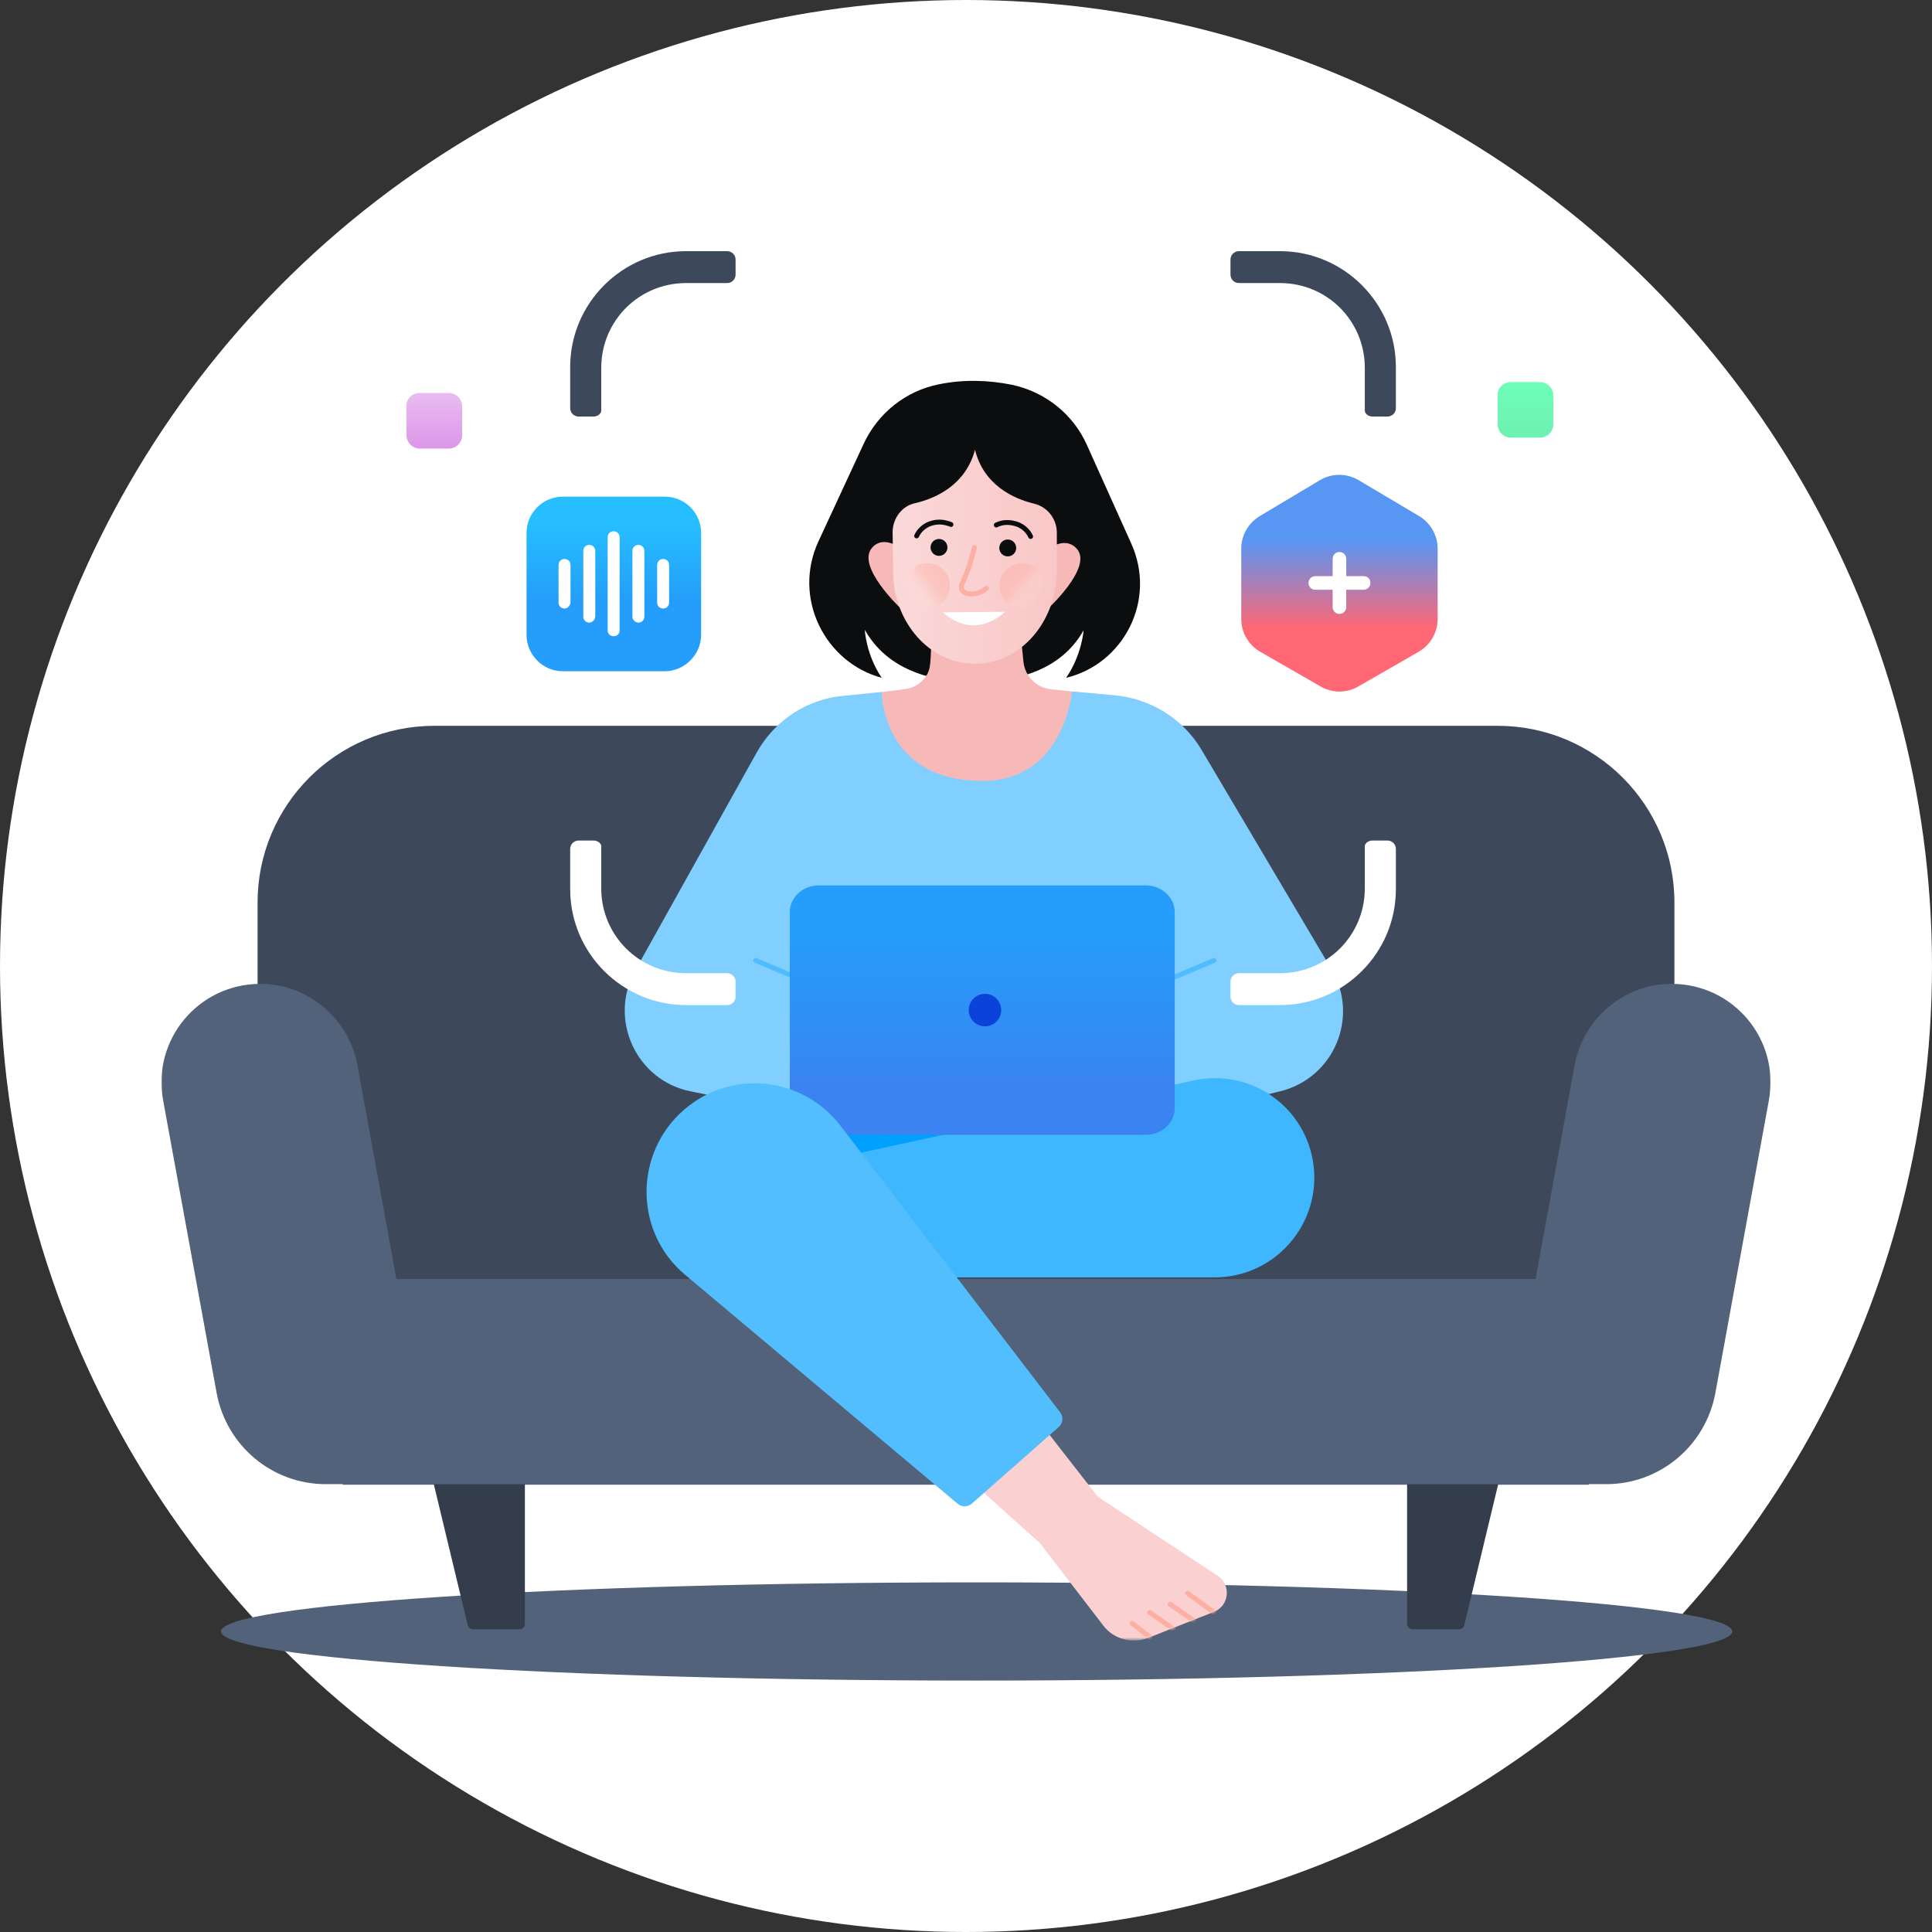
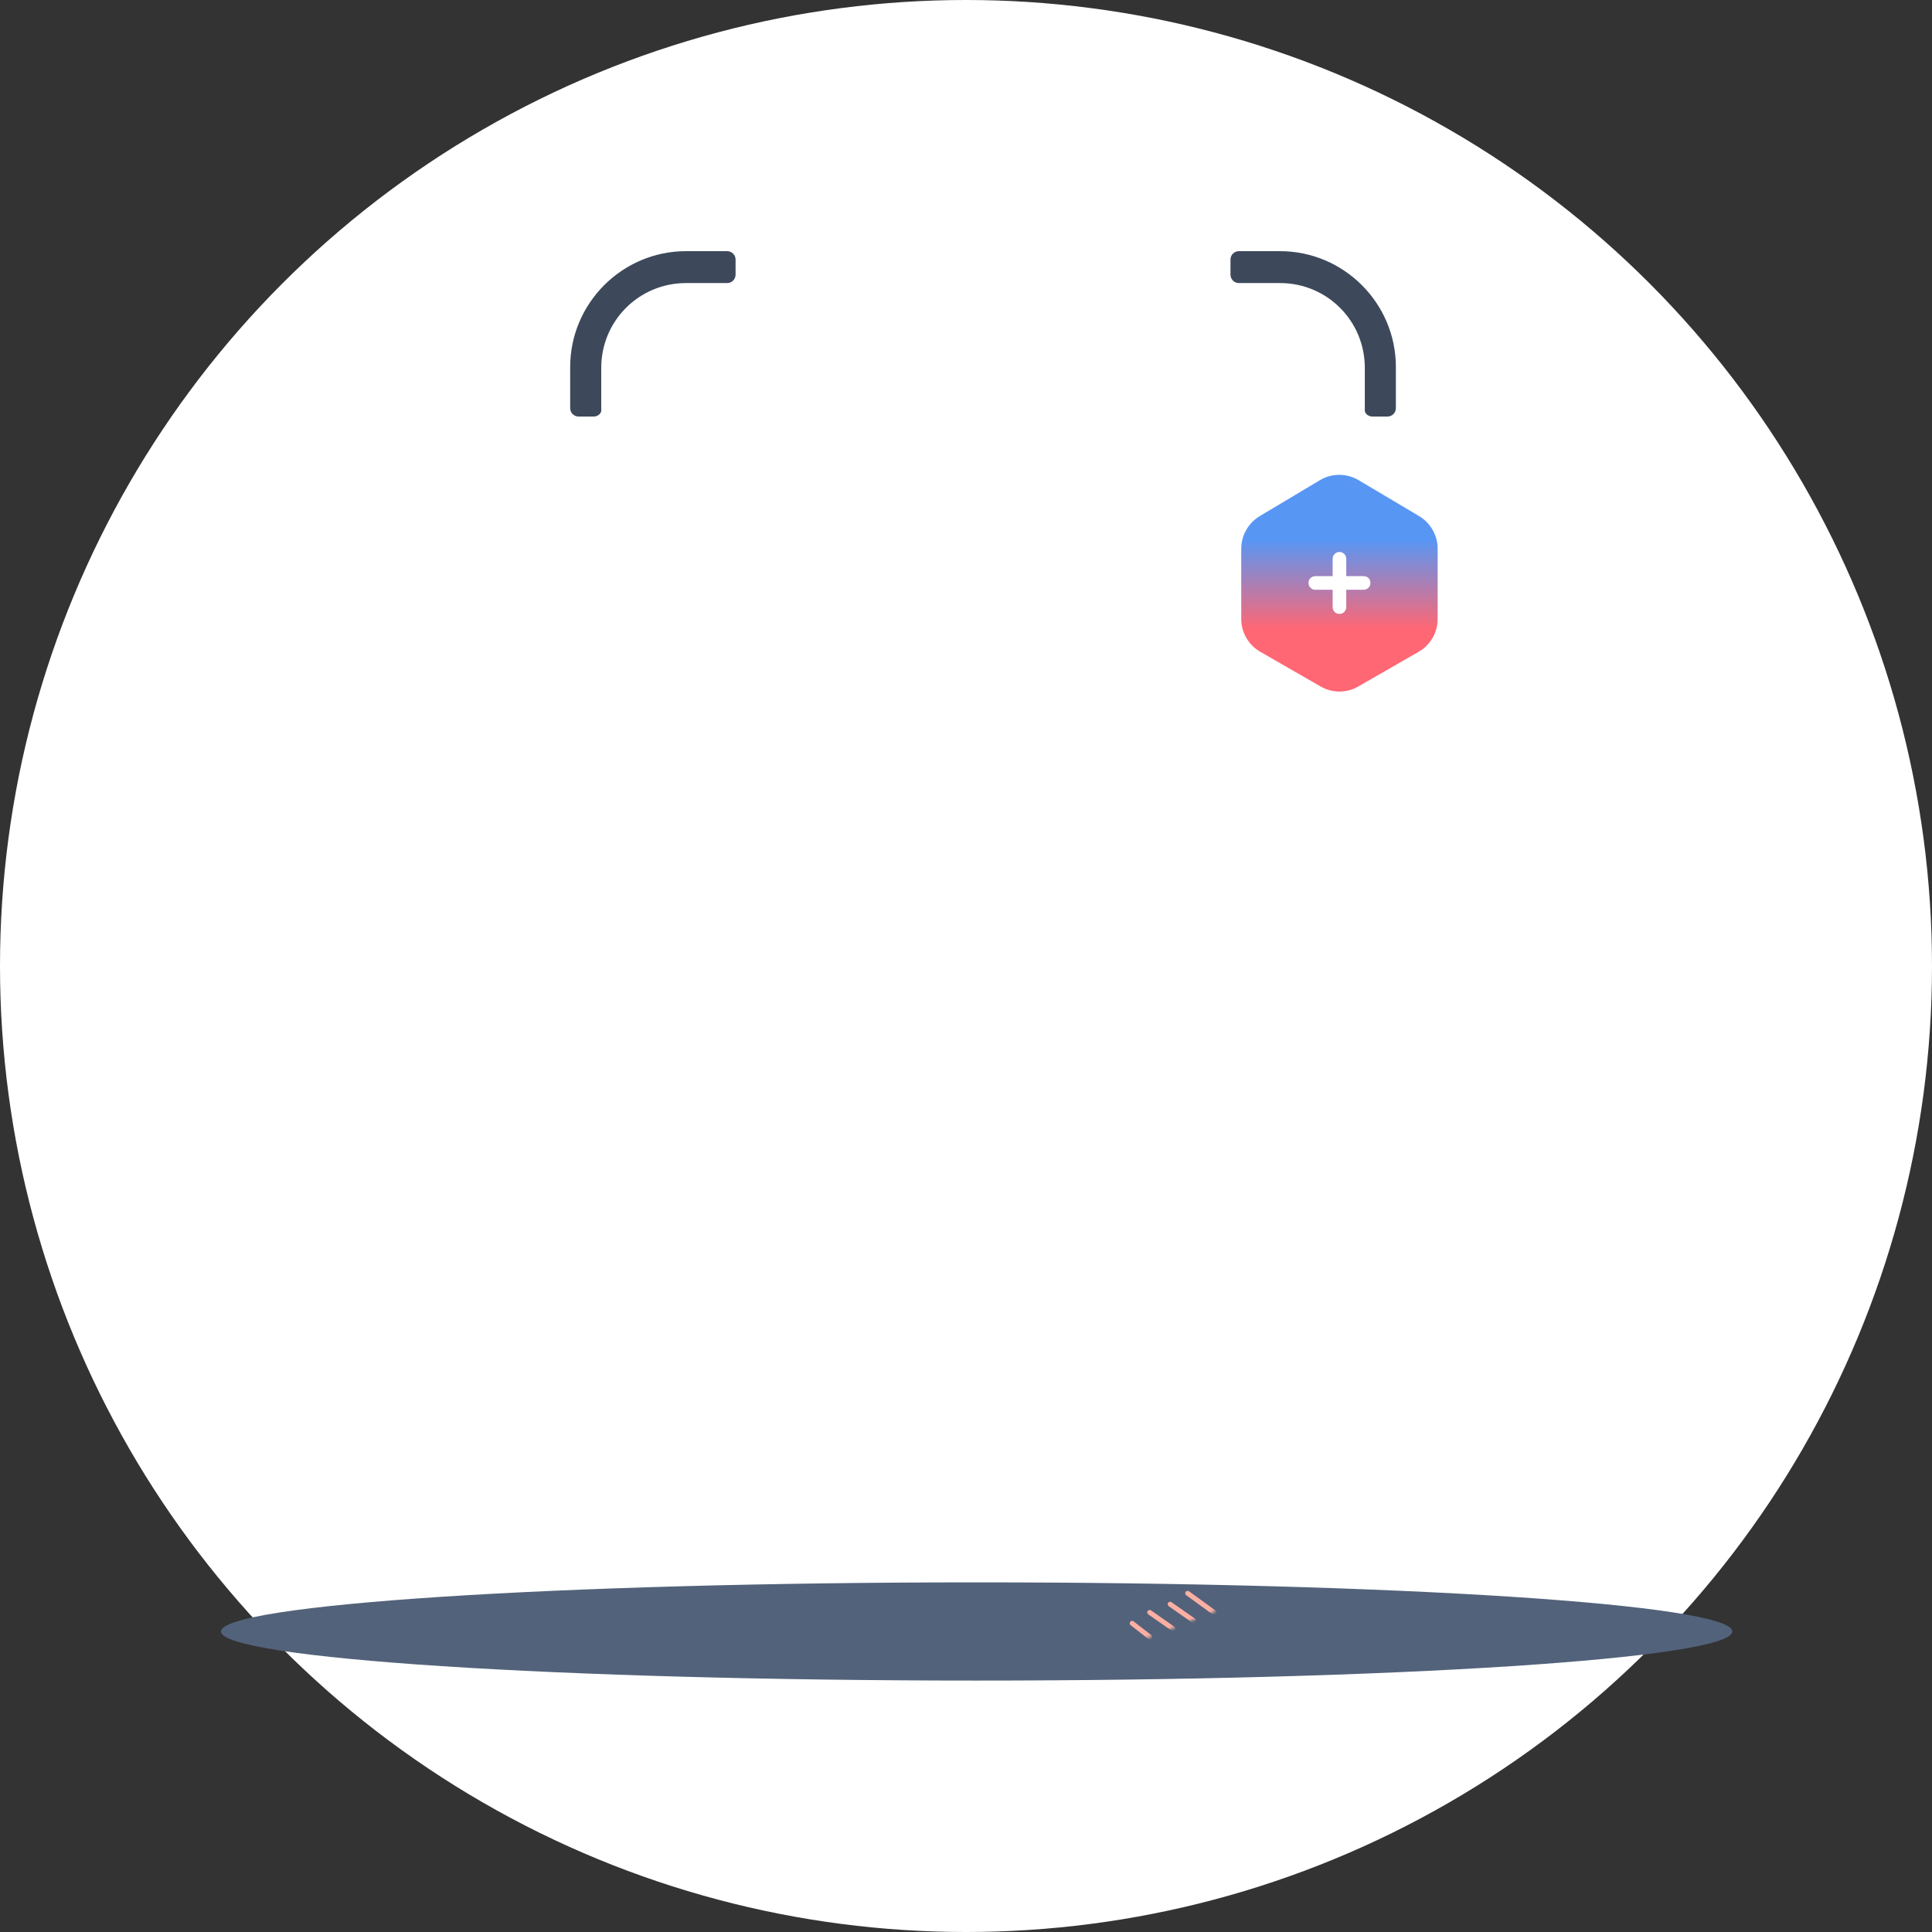
<svg xmlns="http://www.w3.org/2000/svg" viewBox="0 0 600 600" fill="none">
  <rect x="0" y="0" width="600" height="600" fill="#333333" stroke="none" />
  <circle cx="300" cy="300" r="300" fill="white" />
  <path d="M303.305 521.915C432.908 521.915 537.971 515.088 537.971 506.666C537.971 498.244 432.908 491.417 303.305 491.417C173.702 491.417 68.638 498.244 68.638 506.666C68.638 515.088 173.702 521.915 303.305 521.915Z" fill="#52627A" />
  <mask id="mask0_410_120" style="mask-type:luminance" maskUnits="userSpaceOnUse" x="50" y="96" width="500" height="414">
-     <path d="M550 96.637H50V509.377H550V96.637Z" fill="white" />
-   </mask>
+     </mask>
  <g mask="url(#mask0_410_120)">
    <path d="M351.254 168.647L337.53 138.149C333.294 128.661 324.653 121.714 314.318 119.511C306.862 117.986 299.069 117.817 291.613 119.342C281.278 121.375 272.636 128.322 268.231 137.81L254.168 168.139C246.035 185.76 256.202 205.753 273.823 210.497C268.909 203.212 268.571 195.587 268.571 195.587C275.687 208.295 289.411 211.006 297.035 211.514H302.456H307.879C315.503 211.006 329.397 208.464 336.513 195.757C336.513 195.757 336.005 203.381 331.091 210.497C348.882 206.262 359.387 186.438 351.254 168.647Z" fill="#0B0D0F" />
    <path d="M465.113 412.803H134.887C104.558 412.803 79.99 388.234 79.99 357.906V280.305C79.99 249.977 104.558 225.409 134.887 225.409H465.113C495.443 225.409 520.01 249.977 520.01 280.305V357.906C519.84 388.234 495.273 412.803 465.113 412.803Z" fill="#3D495B" />
    <path d="M134.717 460.919L110.996 330.795C108.286 316.224 95.578 305.549 80.837 305.549C61.691 305.549 47.12 322.832 50.678 341.808L67.282 432.625C70.332 449.059 84.565 460.919 101.169 460.919H134.717Z" fill="#52627A" />
    <path d="M465.283 460.919L489.004 330.795C491.716 316.224 504.423 305.549 519.164 305.549C538.31 305.549 552.881 322.832 549.324 341.808L532.718 432.625C529.669 449.059 515.436 460.919 498.832 460.919H465.283Z" fill="#52627A" />
    <path d="M493.409 397.214H106.422V461.091H493.409V397.214Z" fill="#52627A" />
    <path d="M134.717 460.921L145.247 504.692C145.431 505.455 146.112 505.99 146.895 505.99H161.318C162.254 505.99 163.011 505.232 163.011 504.296V460.921H134.717Z" fill="#333D4C" />
    <path d="M465.283 460.921L454.751 504.692C454.569 505.455 453.887 505.99 453.104 505.99H438.682C437.746 505.99 436.988 505.232 436.988 504.296V460.921H465.283Z" fill="#333D4C" />
    <path d="M235.021 299.788L285.851 319.105" stroke="#3D495B" stroke-width="2.013" stroke-miterlimit="10" />
-     <path d="M379.21 295.721L334.141 319.103" stroke="#3D495B" stroke-width="2.013" stroke-miterlimit="10" />
-     <path d="M316.153 188.641L317.848 205.585C318.357 210.159 321.914 213.548 326.32 214.056L337.037 215.206C337.037 215.206 329.624 243.825 304.209 243.825C273.034 243.825 271.38 215.206 271.38 215.206L280.742 214.056C283.776 213.792 286.401 212.09 287.892 209.509C288.759 208.012 288.917 206.239 289.005 204.512L289.552 193.555L316.153 188.641Z" fill="#F7B8B8" />
    <path d="M413.577 301.147C422.219 315.887 414.256 334.864 397.481 338.931L353.259 349.605H266.848L214.493 338.931C197.55 335.542 188.909 316.566 197.21 301.485L234.995 233.712C240.586 223.716 250.582 217.108 261.934 216.091L273.794 214.905C273.794 214.905 273.794 242.522 305.14 242.522C330.555 242.522 332.927 214.735 332.927 214.735L346.143 215.921C357.326 216.938 367.491 223.207 373.252 233.034L413.577 301.147Z" fill="url(#paint0_linear_410_120)" />
-     <path d="M289.919 449.568L322.958 479.219L342.613 504.803C345.832 509.039 351.423 510.564 356.507 508.701L377.009 500.568C381.753 498.704 382.43 492.266 378.194 489.386L340.919 464.817L312.285 428.051L289.919 449.568Z" fill="#FAD0D0" />
    <path d="M325.33 189.149C325.33 189.149 339.394 176.272 334.48 170.511C330.582 165.936 324.483 171.189 324.483 171.189L325.33 189.149Z" fill="#F7B8B8" />
    <path d="M279.753 188.979C279.753 188.979 265.859 175.932 270.773 170.172C274.67 165.597 280.77 171.019 280.77 171.019L279.753 188.979Z" fill="#F7B8B8" />
    <path d="M302.626 206.093C288.732 206.093 277.55 193.385 277.38 177.797L277.21 165.259C277.21 161.023 280.091 157.126 284.158 156.279C290.766 154.754 299.916 150.519 302.796 139.675C305.506 150.688 314.825 154.924 321.264 156.449C325.33 157.465 328.21 161.193 328.21 165.429V177.458C328.042 193.385 316.688 206.262 302.626 206.093Z" fill="url(#paint1_linear_410_120)" />
    <path d="M302.626 170.001C302.626 170.001 301.101 176.609 298.898 181.014C297.035 184.911 303.134 185.589 306.353 182.709" stroke="#FCAFA2" stroke-width="1.51" stroke-miterlimit="10" stroke-linecap="round" stroke-linejoin="round" />
    <path d="M292.8 190.165C303.135 199.314 312.115 189.996 312.115 189.996L292.8 190.165Z" fill="white" />
    <path d="M291.613 172.374C292.922 172.374 293.985 171.312 293.985 170.002C293.985 168.692 292.922 167.63 291.613 167.63C290.303 167.63 289.24 168.692 289.24 170.002C289.24 171.312 290.303 172.374 291.613 172.374Z" fill="#0B0D0F" stroke="#0B0D0F" stroke-width="0.503" stroke-miterlimit="10" />
    <path d="M312.963 172.542C314.273 172.542 315.335 171.48 315.335 170.17C315.335 168.86 314.273 167.798 312.963 167.798C311.651 167.798 310.591 168.86 310.591 170.17C310.591 171.48 311.651 172.542 312.963 172.542Z" fill="#0B0D0F" stroke="#0B0D0F" stroke-width="0.503" stroke-miterlimit="10" />
    <path d="M284.667 166.443C285.514 164.58 287.377 162.885 289.749 162.377C291.783 161.869 293.647 162.208 295.34 162.885" stroke="#0B0D0F" stroke-width="1.51" stroke-miterlimit="10" stroke-linecap="round" stroke-linejoin="round" />
    <path d="M320.077 166.613C319.231 164.749 317.367 163.055 314.995 162.547C312.961 162.038 311.098 162.208 309.402 163.055" stroke="#0B0D0F" stroke-width="1.51" stroke-miterlimit="10" stroke-linecap="round" stroke-linejoin="round" />
    <path d="M288.055 188.81C291.892 188.81 295.001 185.7 295.001 181.863C295.001 178.027 291.892 174.917 288.055 174.917C284.219 174.917 281.107 178.027 281.107 181.863C281.107 185.7 284.219 188.81 288.055 188.81Z" fill="url(#paint2_linear_410_120)" />
    <path d="M317.367 188.81C321.204 188.81 324.313 185.7 324.313 181.863C324.313 178.027 321.204 174.917 317.367 174.917C313.53 174.917 310.419 178.027 310.419 181.863C310.419 185.7 313.53 188.81 317.367 188.81Z" fill="url(#paint3_linear_410_120)" />
    <path d="M206.472 208.463H174.788C168.558 208.463 163.521 203.293 163.521 197.195V165.512C163.521 159.282 168.558 154.244 174.788 154.244H206.472C212.702 154.244 217.739 159.282 217.739 165.512V197.195C217.739 203.293 212.569 208.463 206.472 208.463Z" fill="url(#paint4_linear_410_120)" />
    <path d="M190.564 197.594C189.504 197.594 188.709 196.798 188.709 195.738V166.839C188.709 165.778 189.504 164.983 190.564 164.983C191.625 164.983 192.419 165.778 192.419 166.839V195.87C192.419 196.798 191.625 197.594 190.564 197.594Z" fill="white" />
    <path d="M175.318 188.979C174.257 188.979 173.463 188.183 173.463 187.123V175.457C173.463 174.397 174.257 173.601 175.318 173.601C176.379 173.601 177.175 174.397 177.175 175.457V187.123C177.042 188.183 176.247 188.979 175.318 188.979Z" fill="white" />
    <path d="M183.008 193.351C181.947 193.351 181.153 192.556 181.153 191.495V171.081C181.153 170.02 181.947 169.225 183.008 169.225C184.069 169.225 184.865 170.02 184.865 171.081V191.495C184.732 192.556 183.936 193.351 183.008 193.351Z" fill="white" />
    <path d="M205.941 188.979C207.001 188.979 207.796 188.183 207.796 187.123V175.457C207.796 174.397 207.001 173.601 205.941 173.601C204.88 173.601 204.084 174.397 204.084 175.457V187.123C204.084 188.183 204.88 188.979 205.941 188.979Z" fill="white" />
    <path d="M198.252 193.351C199.313 193.351 200.109 192.556 200.109 191.495V171.081C200.109 170.02 199.313 169.225 198.252 169.225C197.192 169.225 196.397 170.02 196.397 171.081V191.495C196.397 192.556 197.325 193.351 198.252 193.351Z" fill="white" />
    <path d="M272.807 333.847L251.626 354.179V373.664L302.456 371.122V349.943L272.807 333.847Z" fill="#01A0FE" />
    <path d="M263.827 358.751L370.739 335.539C387.174 331.98 403.44 342.147 407.337 358.581C411.911 378.066 397.17 396.704 377.177 396.704H270.603L263.827 358.751Z" fill="#3EB7FE" />
    <path d="M130.359 122.05H139.416C141.638 122.05 143.519 123.93 143.519 126.152V135.211C143.519 137.433 141.638 139.313 139.416 139.313H130.359C128.136 139.313 126.256 137.433 126.256 135.211V126.152C126.084 123.93 127.965 122.05 130.359 122.05Z" fill="url(#paint5_linear_410_120)" />
    <path d="M234.684 298.263L256.709 307.581" stroke="#4EBCFE" stroke-width="1.51" stroke-linecap="round" />
    <path d="M377.009 298.263L354.982 307.581" stroke="#4EBCFE" stroke-width="1.51" stroke-linecap="round" />
    <path d="M469.226 118.664H478.285C480.507 118.664 482.387 120.544 482.387 122.766V131.824C482.387 134.046 480.507 135.926 478.285 135.926H469.226C467.003 135.926 465.125 134.046 465.125 131.824V122.766C464.953 120.544 466.833 118.664 469.226 118.664Z" fill="url(#paint6_linear_410_120)" />
    <path d="M355.828 352.411H254.273C249.355 352.411 245.286 348.672 245.286 344.153V283.227C245.286 278.709 249.355 274.97 254.273 274.97H355.828C360.746 274.97 364.815 278.709 364.815 283.227V344.153C364.815 348.672 360.916 352.411 355.828 352.411Z" fill="url(#paint7_linear_410_120)" />
-     <path d="M305.892 318.741C308.682 318.741 310.943 316.48 310.943 313.69C310.943 310.901 308.682 308.64 305.892 308.64C303.103 308.64 300.842 310.901 300.842 313.69C300.842 316.48 303.103 318.741 305.892 318.741Z" fill="#0B43DA" />
    <path d="M328.782 443.19C330.119 442.012 330.314 440 329.23 438.586L261.01 349.603C249.149 334.185 226.954 331.981 212.382 344.69C196.794 358.244 196.964 382.643 212.722 395.858L297.407 467.008C298.692 468.087 300.57 468.064 301.828 466.956L328.782 443.19Z" fill="#52BEFE" />
  </g>
  <path d="M409.879 149.139C413.631 146.91 418.207 146.91 421.96 149.139L440.729 160.282C444.247 162.394 446.476 166.265 446.476 170.37V192.188C446.476 196.411 444.247 200.282 440.611 202.393L421.843 213.185C418.207 215.296 413.749 215.296 410.113 213.185L391.345 202.393C387.709 200.282 385.48 196.411 385.48 192.188V170.37C385.48 166.265 387.709 162.394 391.227 160.282L409.879 149.139Z" fill="url(#paint8_linear_410_120)" />
  <path d="M423.487 178.932H418.09V173.536C418.09 172.363 417.152 171.424 415.978 171.424C414.805 171.424 413.867 172.363 413.867 173.536V178.932H408.472C407.298 178.932 406.361 179.87 406.361 181.043C406.361 182.216 407.298 183.154 408.472 183.154H413.867V188.55C413.867 189.723 414.805 190.662 415.978 190.662C417.152 190.662 418.09 189.723 418.09 188.55V183.154H423.487C424.659 183.154 425.598 182.216 425.598 181.043C425.598 179.87 424.776 178.932 423.487 178.932Z" fill="white" />
  <mask id="mask1_410_120" style="mask-type:alpha" maskUnits="userSpaceOnUse" x="289" y="428" width="93" height="82">
    <path d="M289.919 449.568L322.958 479.219L342.613 504.803C345.832 509.039 351.423 510.564 356.507 508.701L377.009 500.568C381.753 498.704 382.43 492.266 378.194 489.386L340.919 464.817L312.285 428.051L289.919 449.568Z" fill="#FAD0D0" />
  </mask>
  <g mask="url(#mask1_410_120)">
    <path d="M377.008 500.739L368.838 494.808M370.653 503.279L367.024 500.739L363.392 498.197M364.3 505.822L357.039 500.739M357.039 508.362L351.593 504.126" stroke="#FCAFA2" stroke-width="1.51" stroke-linecap="round" />
  </g>
  <path d="M426.202 129.365H430.896C432.199 129.365 433.503 128.322 433.503 126.757V113.981C433.503 94.165 417.337 78 397.522 78H384.746C383.441 78 382.138 79.043 382.138 80.607V85.3C382.138 86.604 383.182 87.908 384.746 87.908H397.522C412.123 87.908 423.855 99.641 423.855 114.242V127.018C423.594 128.322 424.899 129.365 426.202 129.365Z" fill="#3D495B" />
  <path d="M184.375 261.035H179.683C178.379 261.035 177.076 262.077 177.076 263.641V276.158C177.076 295.973 193.241 312.138 213.057 312.138H225.833C227.136 312.138 228.441 311.096 228.441 309.532V304.838C228.441 303.535 227.397 302.231 225.833 302.231H213.057C198.456 302.231 186.722 290.498 186.722 275.897V263.121C186.983 262.077 185.68 261.035 184.375 261.035Z" fill="white" />
  <path d="M184.375 129.365H179.683C178.379 129.365 177.076 128.322 177.076 126.757V113.981C177.076 94.165 193.241 78 213.057 78H225.833C227.136 78 228.441 79.043 228.441 80.607V85.3C228.441 86.604 227.397 87.908 225.833 87.908H213.057C198.456 87.908 186.722 99.641 186.722 114.242V127.018C186.983 128.322 185.68 129.365 184.375 129.365Z" fill="#3D495B" />
  <path d="M426.202 261.035H430.896C432.199 261.035 433.503 262.077 433.503 263.641V276.158C433.503 295.973 417.337 312.138 397.522 312.138H384.746C383.441 312.138 382.138 311.096 382.138 309.532V304.838C382.138 303.535 383.182 302.231 384.746 302.231H397.522C412.123 302.231 423.855 290.498 423.855 275.897V263.121C423.594 262.077 424.899 261.035 426.202 261.035Z" fill="white" />
  <defs>
    <linearGradient id="paint0_linear_410_120" x1="305.56" y1="214.735" x2="305.56" y2="349.605" gradientUnits="userSpaceOnUse">
      <stop stop-color="#80CFFE" />
    </linearGradient>
    <linearGradient id="paint1_linear_410_120" x1="277.104" y1="172.77" x2="328.2" y2="173.039" gradientUnits="userSpaceOnUse">
      <stop stop-color="#FBD9D9" />
      <stop offset="1" stop-color="#F9C7C7" />
    </linearGradient>
    <linearGradient id="paint2_linear_410_120" x1="282.535" y1="186.155" x2="293.283" y2="177.526" gradientUnits="userSpaceOnUse">
      <stop offset="0.022" stop-color="white" stop-opacity="0" />
      <stop offset="0.613" stop-color="#FCB1A5" stop-opacity="0.4" />
      <stop offset="0.999" stop-color="#FCAFA2" stop-opacity="0.5" />
    </linearGradient>
    <linearGradient id="paint3_linear_410_120" x1="322.709" y1="186.269" x2="311.961" y2="177.64" gradientUnits="userSpaceOnUse">
      <stop offset="0.022" stop-color="white" stop-opacity="0" />
      <stop offset="0.613" stop-color="#FCB1A5" stop-opacity="0.4" />
      <stop offset="0.999" stop-color="#FCAFA2" stop-opacity="0.5" />
    </linearGradient>
    <linearGradient id="paint4_linear_410_120" x1="190.935" y1="163.139" x2="190.935" y2="222.725" gradientUnits="userSpaceOnUse">
      <stop stop-color="#26BEFF" />
      <stop offset="0.391" stop-color="#249EFA" />
    </linearGradient>
    <linearGradient id="paint5_linear_410_120" x1="134.882" y1="122.05" x2="134.882" y2="139.313" gradientUnits="userSpaceOnUse">
      <stop stop-color="#E9BCF1" />
      <stop offset="1" stop-color="#DC96E9" />
    </linearGradient>
    <linearGradient id="paint6_linear_410_120" x1="473.749" y1="118.664" x2="473.749" y2="135.926" gradientUnits="userSpaceOnUse">
      <stop stop-color="#6DFFB8" />
      <stop offset="1" stop-color="#6EF0B1" />
    </linearGradient>
    <linearGradient id="paint7_linear_410_120" x1="305.72" y1="287.675" x2="305.72" y2="372.783" gradientUnits="userSpaceOnUse">
      <stop stop-color="#249EFA" />
      <stop offset="0.594" stop-color="#3A83F1" />
    </linearGradient>
    <linearGradient id="paint8_linear_410_120" x1="415.978" y1="167.798" x2="415.978" y2="195.244" gradientUnits="userSpaceOnUse">
      <stop stop-color="#5896F4" />
      <stop offset="1" stop-color="#FF6774" />
    </linearGradient>
  </defs>
</svg>